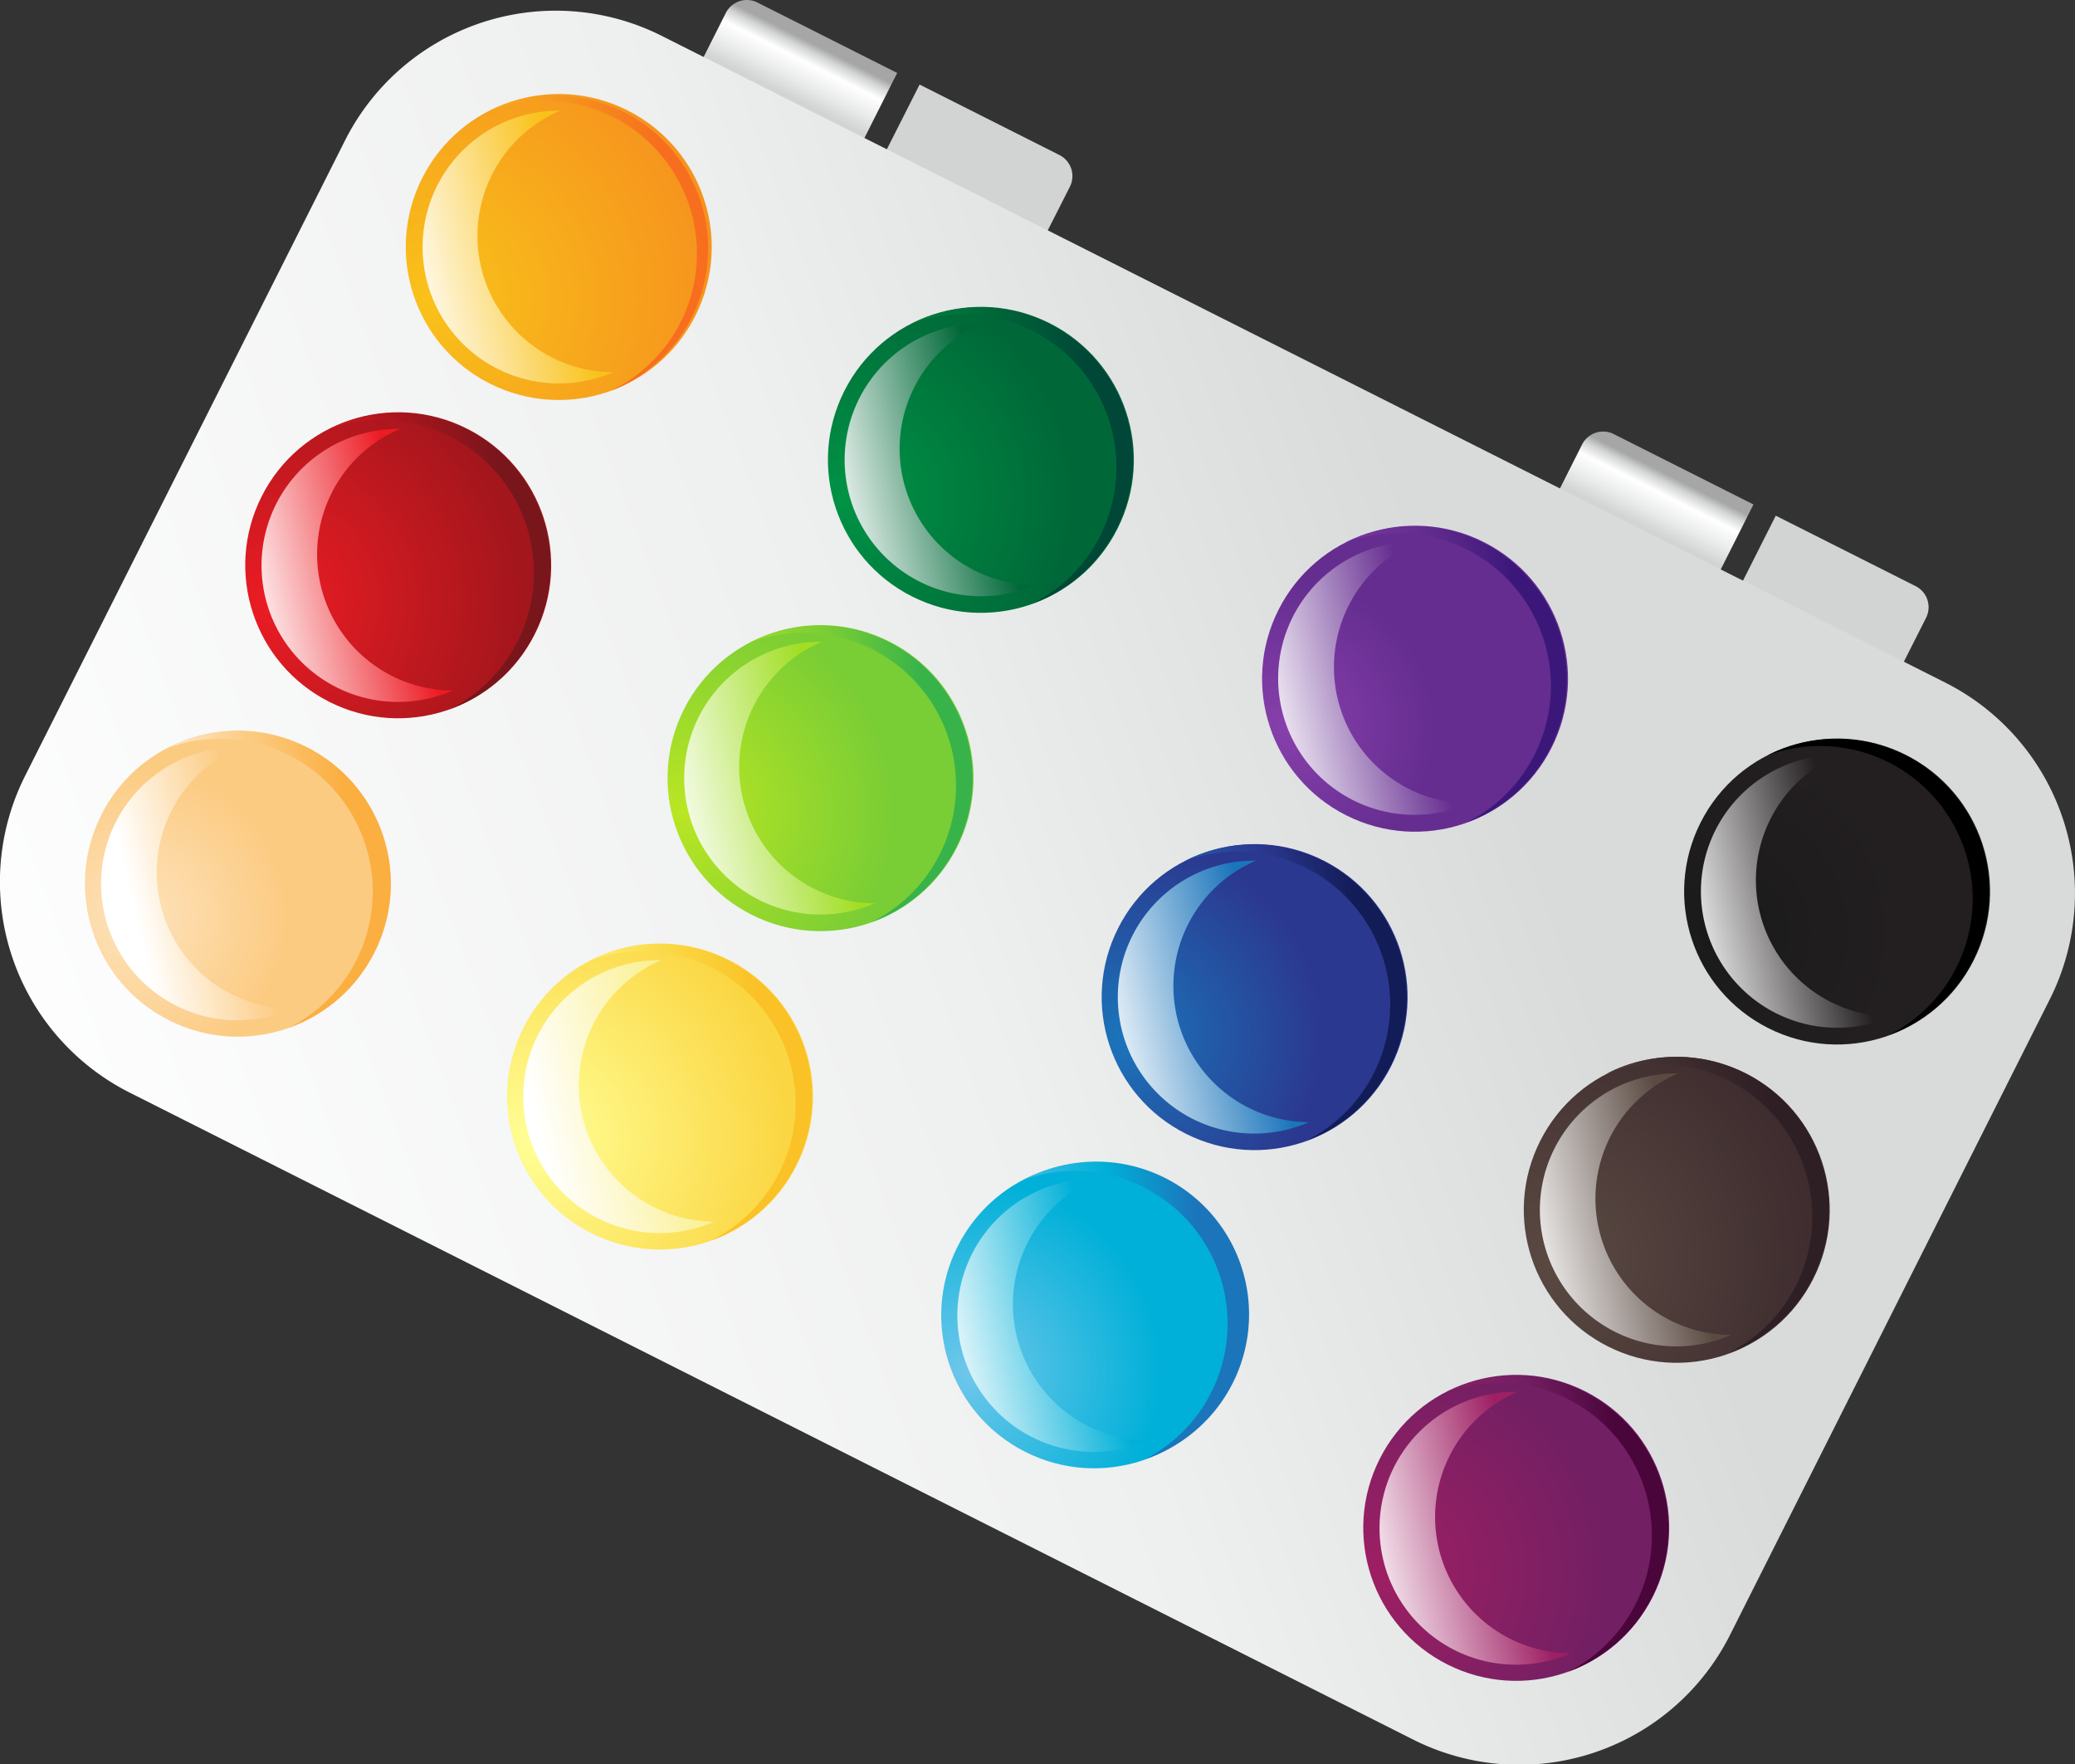
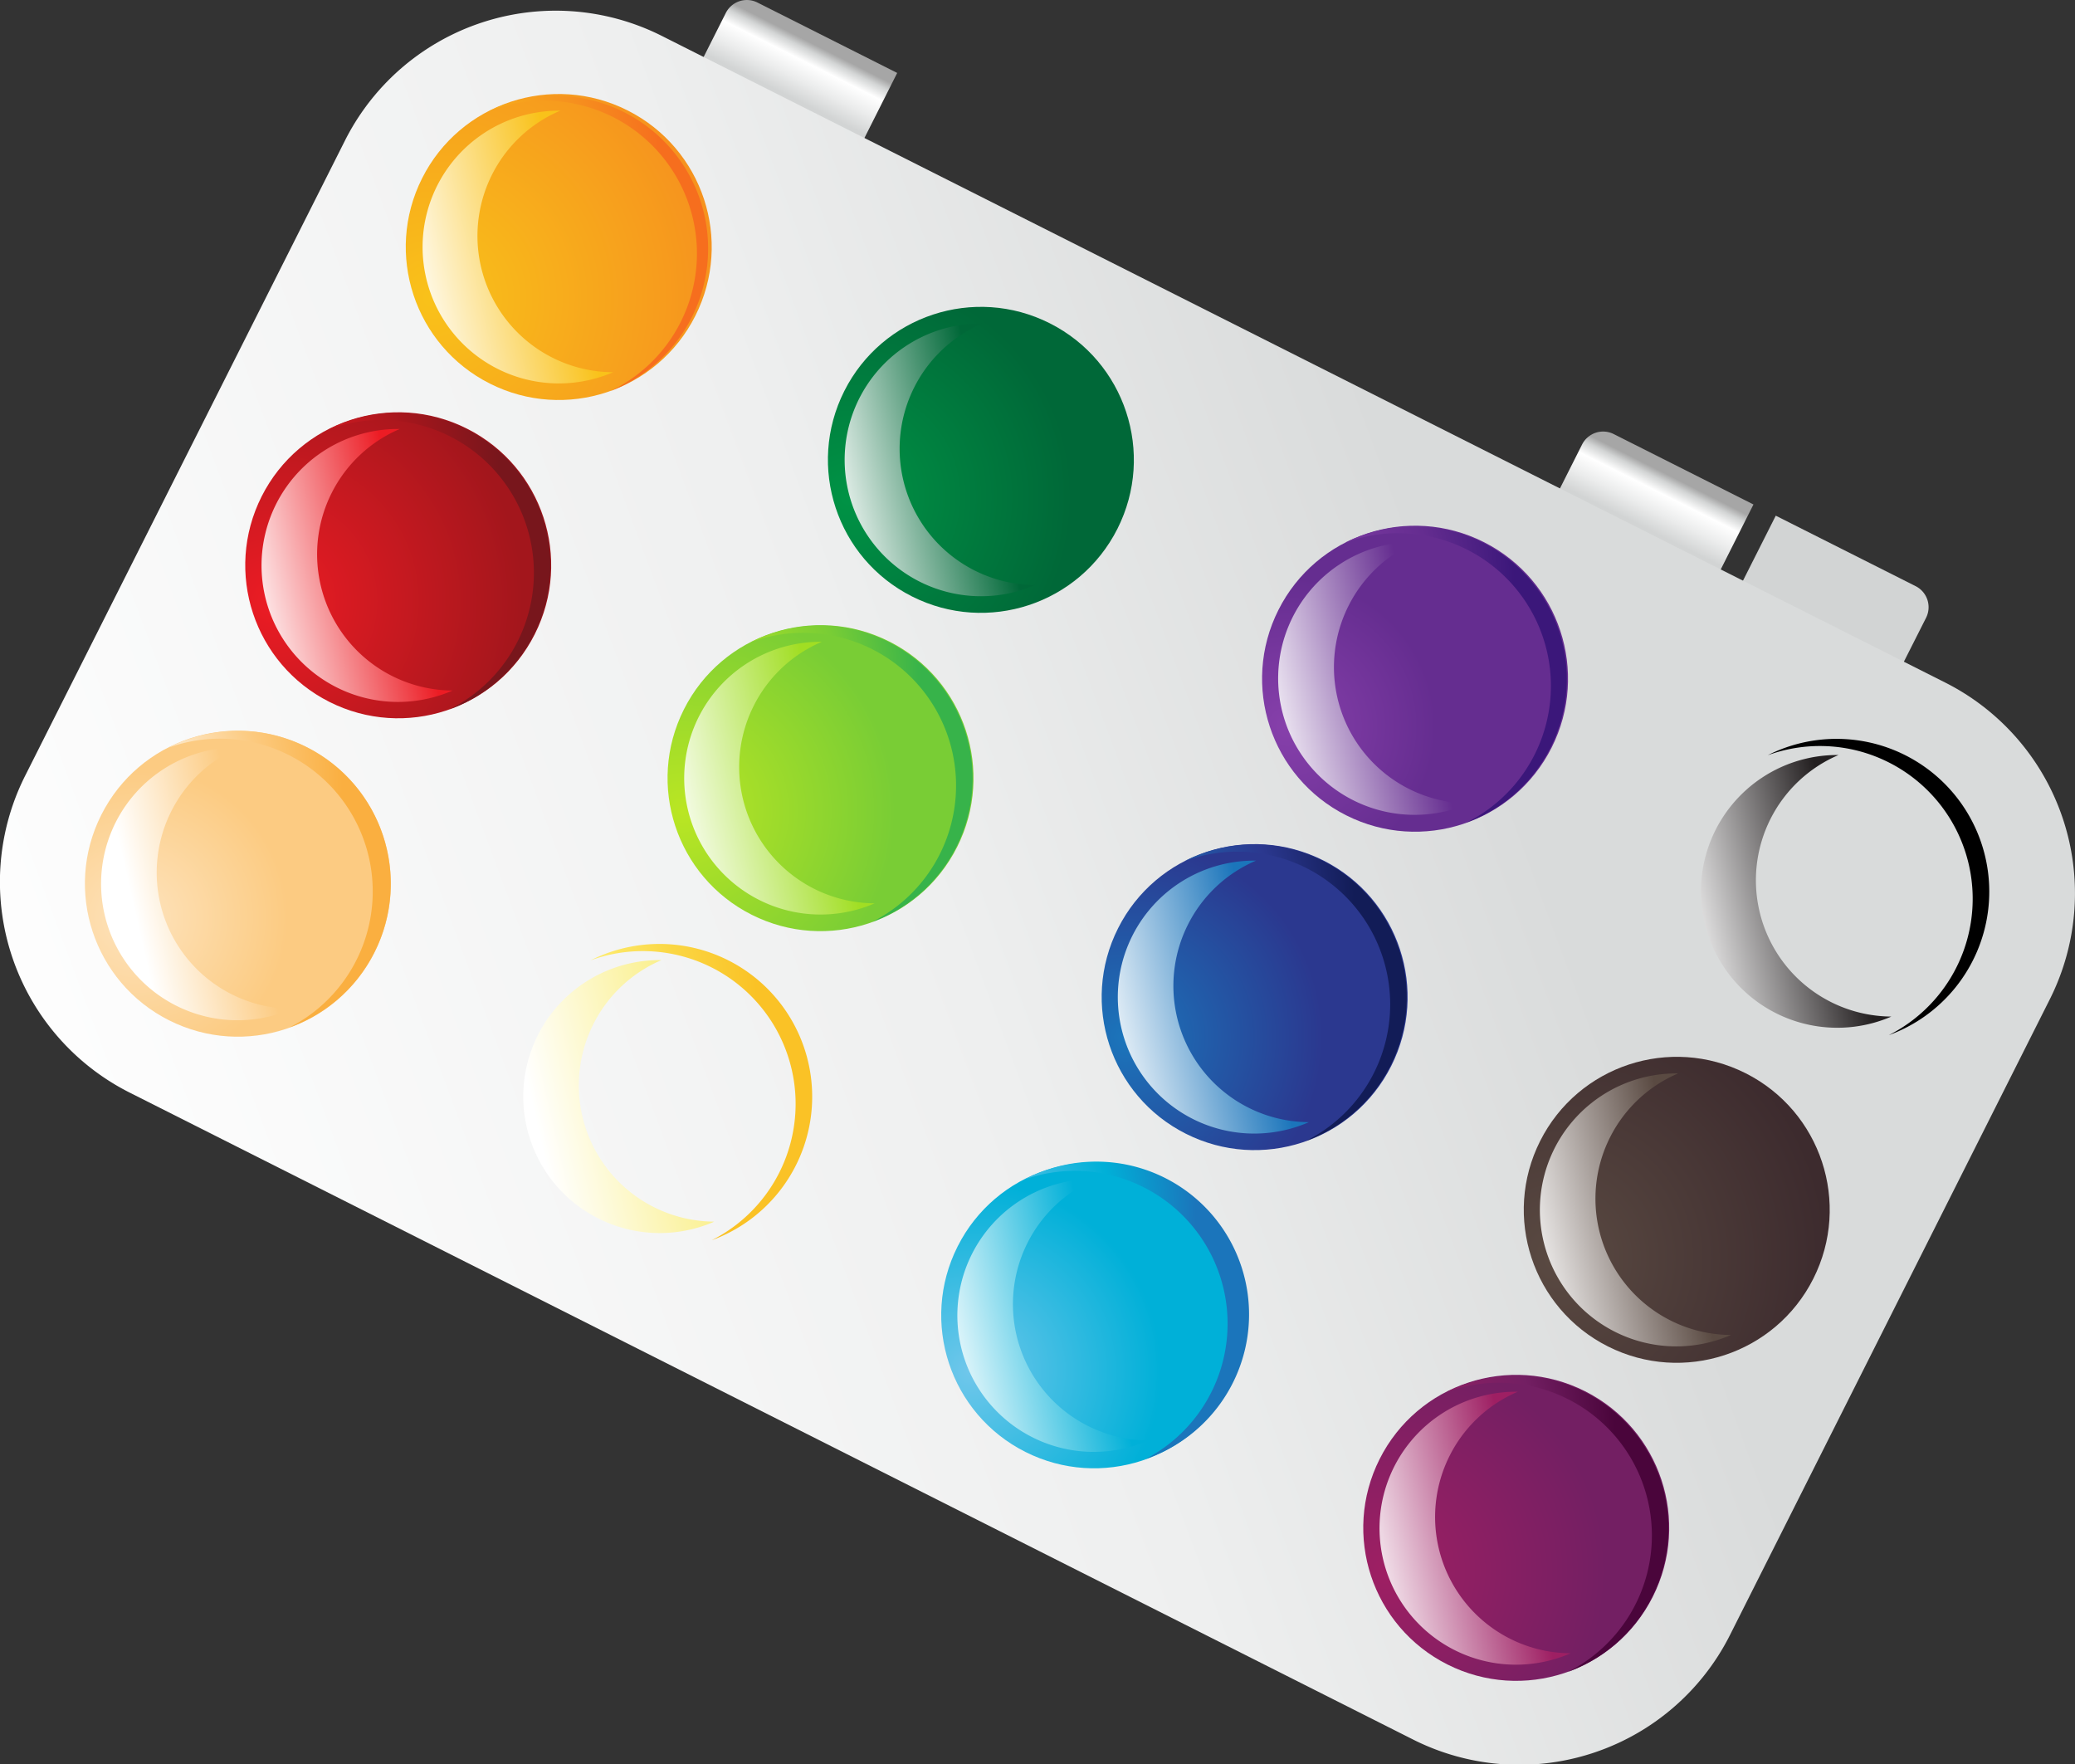
<svg xmlns="http://www.w3.org/2000/svg" xmlns:xlink="http://www.w3.org/1999/xlink" viewBox="0 0 196.31 166.9">
  <rect x="0" y="0" width="196.31" height="166.9" fill="#333333" stroke="none" />
  <defs>
    <style>.cls-1{fill:url(#linear-gradient);}.cls-2{fill:url(#linear-gradient-2);}.cls-3{fill:url(#linear-gradient-3);}.cls-4{fill:url(#linear-gradient-4);}.cls-5{fill:url(#linear-gradient-5);}.cls-6{fill:url(#radial-gradient);}.cls-7{fill:url(#radial-gradient-2);}.cls-8{fill:url(#linear-gradient-6);}.cls-9{fill:url(#radial-gradient-3);}.cls-10{fill:url(#radial-gradient-4);}.cls-11{fill:url(#linear-gradient-7);}.cls-12{fill:url(#radial-gradient-5);}.cls-13{fill:url(#radial-gradient-6);}.cls-14{fill:url(#linear-gradient-8);}.cls-15{fill:url(#radial-gradient-7);}.cls-16{fill:url(#radial-gradient-8);}.cls-17{fill:url(#linear-gradient-9);}.cls-18{fill:url(#radial-gradient-9);}.cls-19{fill:url(#radial-gradient-10);}.cls-20{fill:url(#linear-gradient-10);}.cls-21{fill:url(#radial-gradient-11);}.cls-22{fill:url(#radial-gradient-12);}.cls-23{fill:url(#linear-gradient-11);}.cls-24{fill:url(#radial-gradient-13);}.cls-25{fill:url(#linear-gradient-12);}.cls-26{fill:url(#radial-gradient-14);}.cls-27{fill:url(#radial-gradient-15);}.cls-28{fill:url(#radial-gradient-16);}.cls-29{fill:url(#linear-gradient-13);}.cls-30{fill:url(#radial-gradient-17);}.cls-31{fill:url(#radial-gradient-18);}.cls-32{fill:url(#linear-gradient-14);}.cls-33{fill:url(#radial-gradient-19);}.cls-34{fill:url(#linear-gradient-15);}.cls-35{fill:url(#radial-gradient-20);}.cls-36{fill:url(#radial-gradient-21);}.cls-37{fill:url(#linear-gradient-16);}.cls-38{fill:url(#radial-gradient-22);}.cls-39{fill:url(#radial-gradient-23);}.cls-40{fill:url(#radial-gradient-24);}.cls-41{fill:url(#linear-gradient-17);}</style>
    <linearGradient id="linear-gradient" x1="1067.35" y1="-3755.7" x2="1067.35" y2="-3749.05" gradientTransform="matrix(0.89, 0.45, 0.45, -0.89, 909.54, -3775.41)" gradientUnits="userSpaceOnUse">
      <stop offset="0.09" stop-color="#d2d4d4" />
      <stop offset="0.36" stop-color="#ebecec" />
      <stop offset="0.63" stop-color="#fff" />
      <stop offset="0.8" stop-color="#d2d4d4" />
      <stop offset="0.91" stop-color="#a6a6a6" />
    </linearGradient>
    <linearGradient id="linear-gradient-2" x1="-3194.65" y1="-3755.7" x2="-3194.65" y2="-3749.05" gradientTransform="translate(-1007.46 -4741.5) rotate(-153.25)" xlink:href="#linear-gradient" />
    <linearGradient id="linear-gradient-3" x1="976.64" y1="-3755.7" x2="976.64" y2="-3749.05" xlink:href="#linear-gradient" />
    <linearGradient id="linear-gradient-4" x1="-3103.93" y1="-3755.7" x2="-3103.93" y2="-3749.05" gradientTransform="translate(-1007.46 -4741.5) rotate(-153.25)" xlink:href="#linear-gradient" />
    <linearGradient id="linear-gradient-5" x1="941.37" y1="-3888.21" x2="1042.55" y2="-3778.94" gradientTransform="matrix(0.89, 0.45, 0.45, -0.89, 909.54, -3775.41)" gradientUnits="userSpaceOnUse">
      <stop offset="0" stop-color="#fff" />
      <stop offset="0.63" stop-color="#eeefef" />
      <stop offset="1" stop-color="#d9dbdb" />
    </linearGradient>
    <radialGradient id="radial-gradient" cx="1027.28" cy="-3855.25" r="18.03" gradientTransform="matrix(0, 1, 1, 0, 3948.81, -910.95)" gradientUnits="userSpaceOnUse">
      <stop offset="0" stop-color="#70c7eb" />
      <stop offset="1" stop-color="#00b0d8" />
    </radialGradient>
    <radialGradient id="radial-gradient-2" cx="1028.9" cy="-3850.45" r="20.63" gradientTransform="matrix(0.89, 0.45, 0.45, -0.89, 909.54, -3775.41)" gradientUnits="userSpaceOnUse">
      <stop offset="0" stop-color="#70c7eb" />
      <stop offset="0.61" stop-color="#00b0d8" />
      <stop offset="1" stop-color="#1b75bb" />
    </radialGradient>
    <linearGradient id="linear-gradient-6" x1="1023.7" y1="-3854.97" x2="1040.28" y2="-3841.19" gradientTransform="matrix(0.89, 0.45, 0.45, -0.89, 909.54, -3775.41)" gradientUnits="userSpaceOnUse">
      <stop offset="0" stop-color="#fff" />
      <stop offset="0.75" stop-color="#00b0d8" />
    </linearGradient>
    <radialGradient id="radial-gradient-3" cx="1026.11" cy="-3820.45" r="18.67" gradientTransform="matrix(0, 1, 1, 0, 3930.28, -941.02)" gradientUnits="userSpaceOnUse">
      <stop offset="0" stop-color="#1b75bb" />
      <stop offset="1" stop-color="#2b388f" />
    </radialGradient>
    <radialGradient id="radial-gradient-4" cx="1028.9" cy="-3816.73" r="20.63" gradientTransform="matrix(0.89, 0.45, 0.45, -0.89, 909.54, -3775.41)" gradientUnits="userSpaceOnUse">
      <stop offset="0" stop-color="#1b75bb" />
      <stop offset="0.6" stop-color="#2b388f" />
      <stop offset="0.99" stop-color="#121c57" />
    </radialGradient>
    <linearGradient id="linear-gradient-7" x1="1023.7" y1="-3821.25" x2="1040.28" y2="-3807.47" gradientTransform="matrix(0.89, 0.45, 0.45, -0.89, 909.54, -3775.41)" gradientUnits="userSpaceOnUse">
      <stop offset="0" stop-color="#fff" />
      <stop offset="0.75" stop-color="#1b75bb" />
    </linearGradient>
    <radialGradient id="radial-gradient-5" cx="1026.58" cy="-3787.3" r="14.03" gradientTransform="matrix(0, 1, 1, 0, 3911.74, -971.13)" gradientUnits="userSpaceOnUse">
      <stop offset="0" stop-color="#8740ab" />
      <stop offset="1" stop-color="#652d90" />
    </radialGradient>
    <radialGradient id="radial-gradient-6" cx="1028.9" cy="-3783.01" r="20.63" gradientTransform="matrix(0.89, 0.45, 0.45, -0.89, 909.54, -3775.41)" gradientUnits="userSpaceOnUse">
      <stop offset="0" stop-color="#8740ab" />
      <stop offset="0.6" stop-color="#652d90" />
      <stop offset="0.99" stop-color="#3b177a" />
    </radialGradient>
    <linearGradient id="linear-gradient-8" x1="1023.7" y1="-3787.53" x2="1040.28" y2="-3773.75" gradientTransform="matrix(0.89, 0.45, 0.45, -0.89, 909.54, -3775.41)" gradientUnits="userSpaceOnUse">
      <stop offset="0" stop-color="#fff" />
      <stop offset="0.75" stop-color="#652d90" />
    </linearGradient>
    <radialGradient id="radial-gradient-7" cx="1070.71" cy="-3854.55" r="20.81" gradientTransform="matrix(0, 1, 1, 0, 3988.79, -935.38)" gradientUnits="userSpaceOnUse">
      <stop offset="0" stop-color="#9e1f63" />
      <stop offset="1" stop-color="#731f63" />
    </radialGradient>
    <radialGradient id="radial-gradient-8" cx="1073.62" cy="-3850.45" r="20.63" gradientTransform="matrix(0.89, 0.45, 0.45, -0.89, 909.54, -3775.41)" gradientUnits="userSpaceOnUse">
      <stop offset="0" stop-color="#9e1f63" />
      <stop offset="0.61" stop-color="#731f63" />
      <stop offset="0.99" stop-color="#4a053b" />
    </radialGradient>
    <linearGradient id="linear-gradient-9" x1="1068.42" y1="-3854.97" x2="1085" y2="-3841.19" gradientTransform="matrix(0.89, 0.45, 0.45, -0.89, 909.54, -3775.41)" gradientUnits="userSpaceOnUse">
      <stop offset="0" stop-color="#fff" />
      <stop offset="0.75" stop-color="#9e1f63" />
    </linearGradient>
    <radialGradient id="radial-gradient-9" cx="1072.11" cy="-3820.69" r="25.6" gradientTransform="matrix(0, 1, 1, 0, 3970.2, -965.67)" gradientUnits="userSpaceOnUse">
      <stop offset="0" stop-color="#5a4a42" />
      <stop offset="1" stop-color="#3d2b2e" />
    </radialGradient>
    <radialGradient id="radial-gradient-10" cx="1073.62" cy="-3816.73" r="20.63" gradientTransform="matrix(0.89, 0.45, 0.45, -0.89, 909.54, -3775.41)" gradientUnits="userSpaceOnUse">
      <stop offset="0" stop-color="#5a4a42" />
      <stop offset="0.6" stop-color="#3d2b2e" />
      <stop offset="0.98" stop-color="#2e1f24" />
    </radialGradient>
    <linearGradient id="linear-gradient-10" x1="1068.42" y1="-3821.25" x2="1085" y2="-3807.47" gradientTransform="matrix(0.89, 0.45, 0.45, -0.89, 909.54, -3775.41)" gradientUnits="userSpaceOnUse">
      <stop offset="0" stop-color="#fff" />
      <stop offset="0.75" stop-color="#5a4a42" />
    </linearGradient>
    <radialGradient id="radial-gradient-11" cx="1071.64" cy="-3786.36" r="17.67" gradientTransform="matrix(0, 1, 1, 0, 3951.66, -995.78)" gradientUnits="userSpaceOnUse">
      <stop offset="0" stop-color="#1a1a1a" />
      <stop offset="1" stop-color="#231f20" />
    </radialGradient>
    <radialGradient id="radial-gradient-12" cx="1075.46" cy="-3785.82" r="20.59" gradientTransform="matrix(0.89, 0.45, 0.45, -0.89, 909.54, -3775.41)" gradientUnits="userSpaceOnUse">
      <stop offset="0" />
      <stop offset="0.75" />
    </radialGradient>
    <linearGradient id="linear-gradient-11" x1="1068.42" y1="-3787.53" x2="1085" y2="-3773.75" gradientTransform="matrix(0.89, 0.45, 0.45, -0.89, 909.54, -3775.41)" gradientUnits="userSpaceOnUse">
      <stop offset="0" stop-color="#fff" />
      <stop offset="0.75" stop-color="#231f20" />
    </linearGradient>
    <radialGradient id="radial-gradient-13" cx="979.03" cy="-3820.22" r="20.13" gradientTransform="matrix(0, 1, 1, 0, 3889.21, -915.69)" gradientUnits="userSpaceOnUse">
      <stop offset="0" stop-color="#bae623" />
      <stop offset="1" stop-color="#79cd35" />
    </radialGradient>
    <linearGradient id="linear-gradient-12" x1="977.7" y1="-3821.25" x2="994.28" y2="-3807.47" gradientTransform="matrix(0.89, 0.45, 0.45, -0.89, 909.54, -3775.41)" gradientUnits="userSpaceOnUse">
      <stop offset="0" stop-color="#fff" />
      <stop offset="0.75" stop-color="#a1de23" />
    </linearGradient>
    <radialGradient id="radial-gradient-14" cx="982.91" cy="-3816.73" r="20.63" gradientTransform="matrix(0.89, 0.45, 0.45, -0.89, 909.54, -3775.41)" gradientUnits="userSpaceOnUse">
      <stop offset="0" stop-color="#bae623" />
      <stop offset="0.6" stop-color="#79cd35" />
      <stop offset="0.99" stop-color="#37b34a" />
    </radialGradient>
    <radialGradient id="radial-gradient-15" cx="980.66" cy="-3854.08" r="23.61" gradientTransform="matrix(0, 1, 1, 0, 3907.78, -885.5)" gradientUnits="userSpaceOnUse">
      <stop offset="0" stop-color="#ffff96" />
      <stop offset="1" stop-color="#fbd643" />
    </radialGradient>
    <radialGradient id="radial-gradient-16" cx="982.91" cy="-3850.45" r="20.63" gradientTransform="matrix(0.89, 0.45, 0.45, -0.89, 909.54, -3775.41)" gradientUnits="userSpaceOnUse">
      <stop offset="0" stop-color="#ffff96" />
      <stop offset="0.62" stop-color="#fbd643" />
      <stop offset="0.97" stop-color="#fac226" />
    </radialGradient>
    <linearGradient id="linear-gradient-13" x1="977.7" y1="-3854.96" x2="994.28" y2="-3841.19" gradientTransform="matrix(0.89, 0.45, 0.45, -0.89, 909.54, -3775.41)" gradientUnits="userSpaceOnUse">
      <stop offset="0.15" stop-color="#fff" />
      <stop offset="1" stop-color="#f9ec73" />
    </linearGradient>
    <radialGradient id="radial-gradient-17" cx="979.73" cy="-3786.6" r="21.17" gradientTransform="matrix(0, 1, 1, 0, 3870.65, -945.86)" gradientUnits="userSpaceOnUse">
      <stop offset="0" stop-color="#009345" />
      <stop offset="1" stop-color="#006838" />
    </radialGradient>
    <radialGradient id="radial-gradient-18" cx="982.91" cy="-3783.01" r="20.63" gradientTransform="matrix(0.89, 0.45, 0.45, -0.89, 909.54, -3775.41)" gradientUnits="userSpaceOnUse">
      <stop offset="0" stop-color="#009345" />
      <stop offset="0.6" stop-color="#006838" />
      <stop offset="1" stop-color="#004738" />
    </radialGradient>
    <linearGradient id="linear-gradient-14" x1="977.7" y1="-3787.53" x2="994.28" y2="-3773.75" gradientTransform="matrix(0.89, 0.45, 0.45, -0.89, 909.54, -3775.41)" gradientUnits="userSpaceOnUse">
      <stop offset="0" stop-color="#fff" />
      <stop offset="0.75" stop-color="#006838" />
    </linearGradient>
    <radialGradient id="radial-gradient-19" cx="937.47" cy="-3852.44" r="19.34" gradientTransform="matrix(0, 1, 1, 0, 3867.81, -861.04)" gradientUnits="userSpaceOnUse">
      <stop offset="0" stop-color="#fde3bd" />
      <stop offset="0.74" stop-color="#fccb82" />
    </radialGradient>
    <linearGradient id="linear-gradient-15" x1="932.98" y1="-3854.96" x2="949.56" y2="-3841.19" gradientTransform="matrix(0.89, 0.45, 0.45, -0.89, 909.54, -3775.41)" gradientUnits="userSpaceOnUse">
      <stop offset="0.23" stop-color="#fff" />
      <stop offset="0.75" stop-color="#fccb82" />
    </linearGradient>
    <radialGradient id="radial-gradient-20" cx="938.19" cy="-3850.45" r="20.63" gradientTransform="matrix(0.89, 0.45, 0.45, -0.89, 909.54, -3775.41)" gradientUnits="userSpaceOnUse">
      <stop offset="0" stop-color="#fff" />
      <stop offset="0.6" stop-color="#fccb82" />
      <stop offset="1" stop-color="#faaf40" />
    </radialGradient>
    <radialGradient id="radial-gradient-21" cx="935.36" cy="-3819.99" r="23.66" gradientTransform="matrix(0, 1, 1, 0, 3849.31, -890.96)" gradientUnits="userSpaceOnUse">
      <stop offset="0" stop-color="#ec1c24" />
      <stop offset="1" stop-color="#a3161c" />
    </radialGradient>
    <linearGradient id="linear-gradient-16" x1="932.98" y1="-3821.25" x2="949.56" y2="-3807.47" gradientTransform="matrix(0.89, 0.45, 0.45, -0.89, 909.54, -3775.41)" gradientUnits="userSpaceOnUse">
      <stop offset="0" stop-color="#fff" />
      <stop offset="0.75" stop-color="#ec1c24" />
    </linearGradient>
    <radialGradient id="radial-gradient-22" cx="938.19" cy="-3816.73" r="20.63" gradientTransform="matrix(0.89, 0.45, 0.45, -0.89, 909.54, -3775.41)" gradientUnits="userSpaceOnUse">
      <stop offset="0" stop-color="#ec1c24" />
      <stop offset="0.6" stop-color="#a3161c" />
      <stop offset="0.98" stop-color="#78161c" />
    </radialGradient>
    <radialGradient id="radial-gradient-23" cx="936.06" cy="-3787.53" r="27.57" gradientTransform="matrix(0, 1, 1, 0, 3830.73, -921.23)" gradientUnits="userSpaceOnUse">
      <stop offset="0" stop-color="#f9c21a" />
      <stop offset="1" stop-color="#f6921e" />
    </radialGradient>
    <radialGradient id="radial-gradient-24" cx="938.19" cy="-3783.01" r="20.63" gradientTransform="matrix(0.89, 0.45, 0.45, -0.89, 909.54, -3775.41)" gradientUnits="userSpaceOnUse">
      <stop offset="0" stop-color="#f9c21a" />
      <stop offset="0.6" stop-color="#f6921e" />
      <stop offset="0.99" stop-color="#f66e1e" />
    </radialGradient>
    <linearGradient id="linear-gradient-17" x1="932.98" y1="-3787.53" x2="949.56" y2="-3773.75" gradientTransform="matrix(0.89, 0.45, 0.45, -0.89, 909.54, -3775.41)" gradientUnits="userSpaceOnUse">
      <stop offset="0" stop-color="#fff" />
      <stop offset="0.75" stop-color="#f9c21a" />
    </linearGradient>
  </defs>
  <title>f_04_2</title>
  <g id="Слой_2" data-name="Слой 2">
    <g id="Layer_1" data-name="Layer 1">
      <path class="cls-1" d="M168.07,81.51l-13.22-6.66L168,48.78l13.22,6.66a2.23,2.23,0,0,1,1,3L171.06,80.52A2.23,2.23,0,0,1,168.07,81.51Z" />
      <path class="cls-2" d="M139.54,67.13l13.22,6.66,13.13-26.07-13.22-6.66a2.23,2.23,0,0,0-3,1L138.55,64.13A2.23,2.23,0,0,0,139.54,67.13Z" />
-       <path class="cls-3" d="M87.06,40.68,73.84,34,87,8l13.22,6.66a2.23,2.23,0,0,1,1,3L90.05,39.7A2.23,2.23,0,0,1,87.06,40.68Z" />
      <path class="cls-4" d="M58.53,26.3,71.74,33,84.88,6.9,71.66.24a2.23,2.23,0,0,0-3,1L57.54,23.31A2.23,2.23,0,0,0,58.53,26.3Z" />
      <path class="cls-5" d="M193.91,94.56a22.32,22.32,0,0,0-9.89-30L62.64,3.41a22.32,22.32,0,0,0-30,9.88L2.39,73.36a22.32,22.32,0,0,0,9.89,30l121.39,61.18a22.32,22.32,0,0,0,30-9.88Z" />
      <circle class="cls-6" cx="103.52" cy="124.42" r="14.47" transform="translate(-54.18 160.86) rotate(-63.25)" />
      <path class="cls-7" d="M108.41,138A14.45,14.45,0,0,0,97,111.54,14.45,14.45,0,1,1,108.41,138Z" />
      <path class="cls-8" d="M97.22,117.55a12.89,12.89,0,0,0,11.43,18.71,12.91,12.91,0,1,1-5-24.74A12.86,12.86,0,0,0,97.22,117.55Z" />
      <circle class="cls-9" cx="118.69" cy="94.31" r="14.47" transform="translate(-18.94 157.86) rotate(-63.25)" />
      <path class="cls-10" d="M123.58,107.91a14.45,14.45,0,0,0-11.45-26.48,14.45,14.45,0,1,1,11.45,26.48Z" />
      <path class="cls-11" d="M112.4,87.44a12.89,12.89,0,0,0,11.43,18.71,12.91,12.91,0,1,1-5-24.74A12.86,12.86,0,0,0,112.4,87.44Z" />
      <circle class="cls-12" cx="133.87" cy="64.2" r="14.47" transform="translate(16.29 154.85) rotate(-63.25)" />
      <path class="cls-13" d="M138.76,77.8A14.45,14.45,0,0,0,127.3,51.32,14.45,14.45,0,1,1,138.76,77.8Z" />
      <path class="cls-14" d="M127.57,57.33A12.89,12.89,0,0,0,139,76a12.91,12.91,0,1,1-5-24.74A12.86,12.86,0,0,0,127.57,57.33Z" />
      <circle class="cls-15" cx="143.45" cy="144.54" r="14.47" transform="translate(-50.18 207.6) rotate(-63.26)" />
      <path class="cls-16" d="M148.34,158.15a14.45,14.45,0,0,0-11.45-26.48,14.45,14.45,0,1,1,11.45,26.48Z" />
      <path class="cls-17" d="M137.16,137.68a12.89,12.89,0,0,0,11.43,18.71,12.91,12.91,0,1,1-5-24.74A12.86,12.86,0,0,0,137.16,137.68Z" />
      <circle class="cls-18" cx="158.63" cy="114.43" r="14.47" transform="translate(-14.95 204.59) rotate(-63.25)" />
-       <path class="cls-19" d="M163.52,128a14.45,14.45,0,0,0-11.45-26.48A14.45,14.45,0,1,1,163.52,128Z" />
      <path class="cls-20" d="M152.33,107.57a12.89,12.89,0,0,0,11.43,18.71,12.91,12.91,0,1,1-5-24.74A12.85,12.85,0,0,0,152.33,107.57Z" />
-       <circle class="cls-21" cx="173.8" cy="84.32" r="14.47" transform="translate(20.28 201.58) rotate(-63.25)" />
-       <path class="cls-22" d="M178.69,97.92a14.45,14.45,0,0,0-11.45-26.48,14.45,14.45,0,1,1,11.45,26.48Z" />
+       <path class="cls-22" d="M178.69,97.92a14.45,14.45,0,0,0-11.45-26.48,14.45,14.45,0,1,1,11.45,26.48" />
      <path class="cls-23" d="M167.51,77.45a12.89,12.89,0,0,0,11.43,18.71,12.9,12.9,0,1,1-5-24.74A12.85,12.85,0,0,0,167.51,77.45Z" />
      <circle class="cls-24" cx="77.62" cy="73.61" r="14.47" transform="translate(-23.04 109.79) rotate(-63.25)" />
      <path class="cls-25" d="M71.32,66.74A12.89,12.89,0,0,0,82.75,85.45a12.9,12.9,0,1,1-5-24.74A12.84,12.84,0,0,0,71.32,66.74Z" />
      <path class="cls-26" d="M82.51,87.21A14.45,14.45,0,0,0,71.06,60.73,14.45,14.45,0,1,1,82.51,87.21Z" />
-       <circle class="cls-27" cx="62.44" cy="103.72" r="14.47" transform="translate(-58.28 112.8) rotate(-63.25)" />
      <path class="cls-28" d="M67.33,117.32A14.45,14.45,0,0,0,55.88,90.84a14.45,14.45,0,1,1,11.45,26.48Z" />
      <path class="cls-29" d="M56.15,96.85a12.89,12.89,0,0,0,11.43,18.71,12.91,12.91,0,1,1-5-24.74A12.85,12.85,0,0,0,56.15,96.85Z" />
      <circle class="cls-30" cx="92.79" cy="43.5" r="14.47" transform="translate(12.19 106.78) rotate(-63.25)" />
-       <path class="cls-31" d="M97.68,57.1A14.45,14.45,0,0,0,86.23,30.62,14.45,14.45,0,1,1,97.68,57.1Z" />
      <path class="cls-32" d="M86.5,36.63A12.89,12.89,0,0,0,97.93,55.34a12.9,12.9,0,1,1-5-24.74A12.86,12.86,0,0,0,86.5,36.63Z" />
      <circle class="cls-33" cx="22.51" cy="83.59" r="14.47" transform="translate(-62.27 66.07) rotate(-63.25)" />
      <path class="cls-34" d="M16.21,76.73A12.89,12.89,0,0,0,27.64,95.43a12.91,12.91,0,1,1-5-24.74A12.85,12.85,0,0,0,16.21,76.73Z" />
      <path class="cls-35" d="M27.39,97.19A14.45,14.45,0,0,0,15.94,70.72,14.45,14.45,0,1,1,27.39,97.19Z" />
      <circle class="cls-36" cx="37.68" cy="53.48" r="14.47" transform="translate(-27.04 63.06) rotate(-63.26)" />
      <path class="cls-37" d="M31.39,46.61A12.89,12.89,0,0,0,42.82,65.32a12.91,12.91,0,1,1-5-24.74A12.85,12.85,0,0,0,31.39,46.61Z" />
      <path class="cls-38" d="M42.57,67.08A14.45,14.45,0,0,0,31.12,40.6,14.45,14.45,0,1,1,42.57,67.08Z" />
      <circle class="cls-39" cx="52.86" cy="23.37" r="14.47" transform="translate(8.2 60.05) rotate(-63.25)" />
      <path class="cls-40" d="M57.74,37A14.45,14.45,0,0,0,46.29,10.49,14.45,14.45,0,1,1,57.74,37Z" />
      <path class="cls-41" d="M46.56,16.5A12.89,12.89,0,0,0,58,35.21a12.9,12.9,0,1,1-5-24.74A12.85,12.85,0,0,0,46.56,16.5Z" />
    </g>
  </g>
</svg>